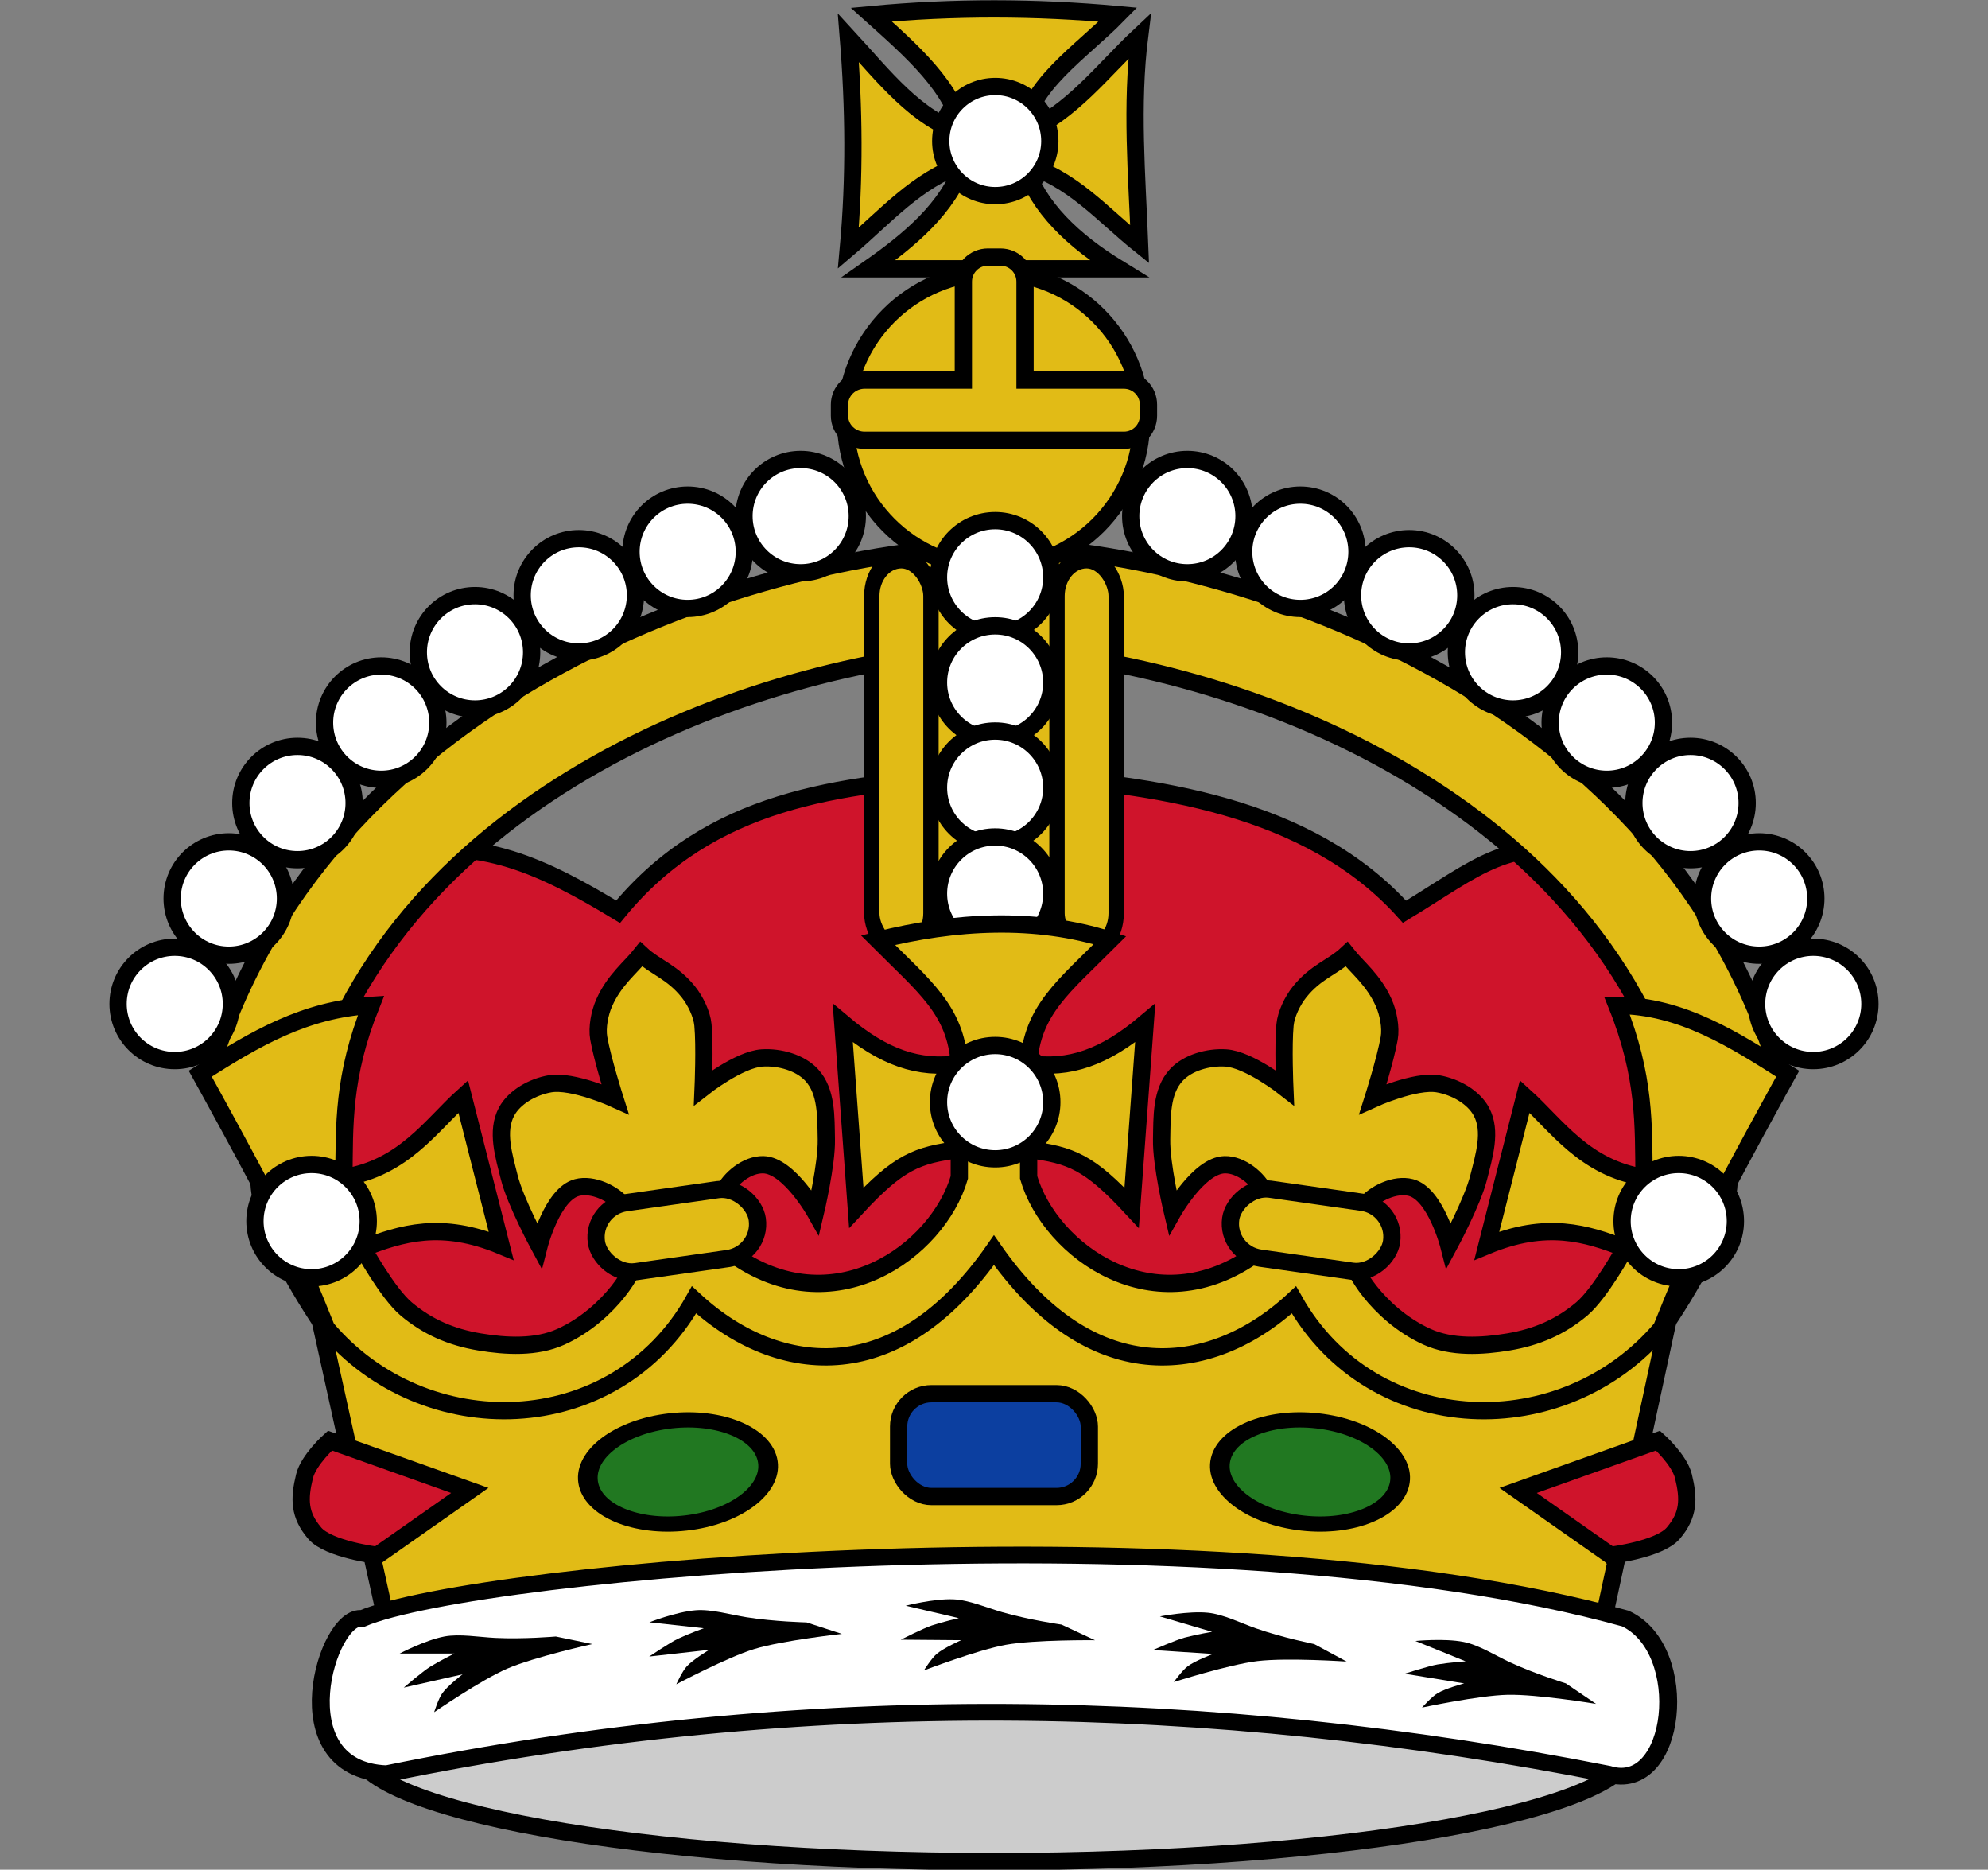
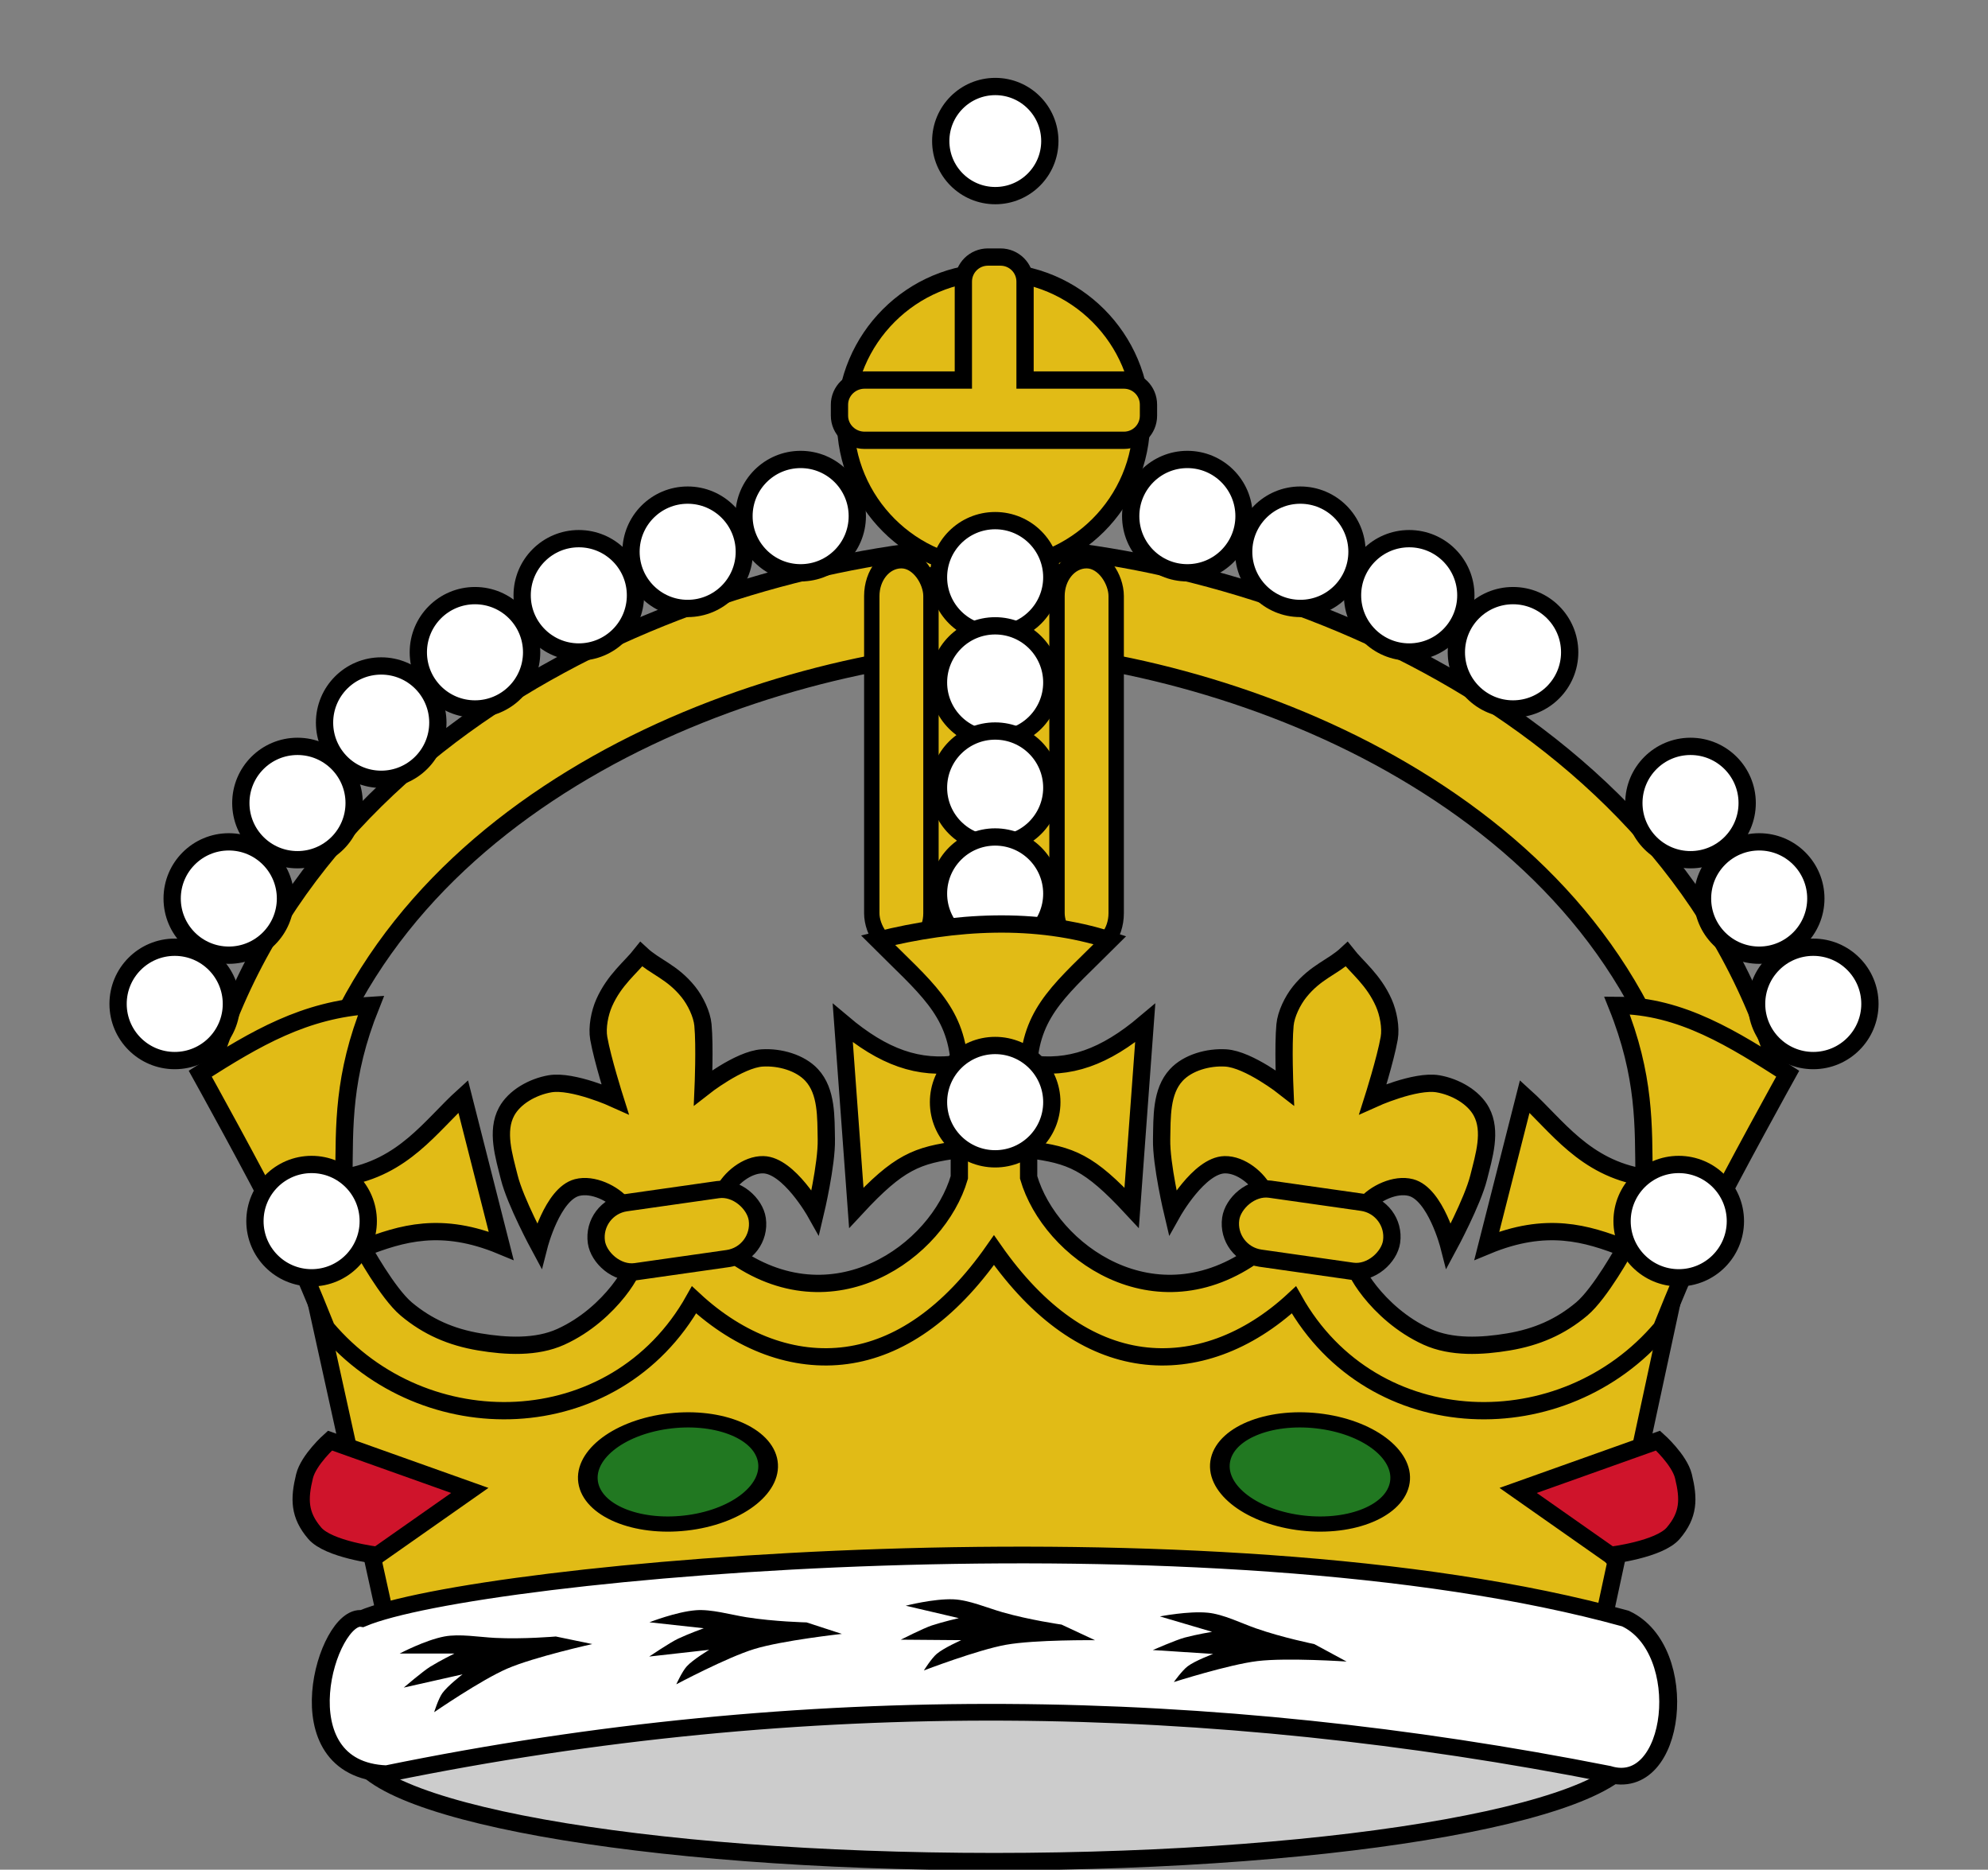
<svg xmlns="http://www.w3.org/2000/svg" xmlns:ns1="http://sodipodi.sourceforge.net/DTD/sodipodi-0.dtd" xmlns:ns2="http://www.inkscape.org/namespaces/inkscape" version="1.0" width="115.026" height="108.152" id="svg2" ns1:version="0.32" ns2:version="0.48.0 r9654" ns1:docname="Canadian_Coat_of_Arms_Shield copy 2.svg" ns2:output_extension="org.inkscape.output.svg.inkscape">
  <rect width="100%" height="100%" fill="#808080" stroke="none" />
  <ns1:namedview ns2:window-height="701" ns2:window-width="1280" ns2:pageshadow="2" ns2:pageopacity="0.0" guidetolerance="10.0" gridtolerance="10.0" objecttolerance="10.0" borderopacity="1.0" bordercolor="#666666" pagecolor="#ffffff" id="base" showgrid="false" ns2:zoom="4.4659239" ns2:cx="57.512814" ns2:cy="54.076157" ns2:window-x="0" ns2:window-y="0" ns2:current-layer="svg2" ns2:window-maximized="0" showguides="true" ns2:guide-bbox="true" fit-margin-top="0" fit-margin-left="0" fit-margin-right="0" fit-margin-bottom="0" />
  <defs id="defs5" />
  <g style="fill:#ffffff;stroke:#000000;stroke-width:2.77;stroke-miterlimit:4;stroke-dasharray:none" id="g6517" transform="matrix(0.374,0,0,0.349,-110.471,64.935)" />
  <g id="g4175">
-     <path style="fill:#cf142b;fill-opacity:1;stroke:#000000;stroke-width:1;stroke-linecap:butt;stroke-linejoin:miter;stroke-miterlimit:4;stroke-opacity:1;stroke-dasharray:none;display:inline" d="m 58.335,81.878 24.218,2.347 9.853,-2.347 c 0,0 7.056,-8.232 7.612,-13.158 0.256,-2.269 -2.009,-4.299 -2.081,-6.579 -0.038,-1.18 0.864,-2.276 0.859,-3.454 -0.011,-2.039 -0.249,-4.277 -1.543,-5.946 -1.029,-1.328 -3.252,-2.939 -4.992,-3.322 -4.975,-1.097 -6.736,0.744 -10.997,3.322 -5.529,-6.159 -14.466,-7.358 -22.579,-7.905 -0.779,-0.053 -1.564,-0.055 -2.343,0 -7.819,0.554 -15.223,1.373 -20.579,7.905 -4.26,-2.579 -8.022,-4.419 -12.997,-3.322 -1.74,0.383 -3.963,1.995 -4.992,3.322 -1.293,1.669 -1.547,3.907 -1.557,5.946 -0.005,1.178 0.908,2.273 0.873,3.454 -0.068,2.28 -2.337,4.31 -2.081,6.579 0.556,4.926 7.612,13.158 7.612,13.158 l 9.853,2.347 24.218,-2.347 z" id="path8159-0-3" ns2:connector-curvature="0" ns1:nodetypes="cccssssscsscssssscccc" />
    <g transform="translate(-0.043,0)" id="g4126">
      <g id="g4040-4" transform="matrix(-1,0,0,1,115.112,0)">
        <path ns2:connector-curvature="0" d="m 57.885,31.495 c -7.878,0.264 -17.563,2.536 -26.25,7.438 -8.687,4.901 -16.423,12.55 -19.531,23.375 l 5.781,1.656 c 2.59,-9.02 8.986,-15.436 16.688,-19.781 7.702,-4.345 16.679,-6.458 23.531,-6.688 l -0.219,-6 z" style="font-size:medium;font-style:normal;font-variant:normal;font-weight:normal;font-stretch:normal;text-indent:0;text-align:start;text-decoration:none;line-height:normal;letter-spacing:normal;word-spacing:normal;text-transform:none;direction:ltr;block-progression:tb;writing-mode:lr-tb;text-anchor:start;baseline-shift:baseline;color:#000000;fill:#e1bb16;fill-opacity:1;stroke:#000000;stroke-width:1;stroke-miterlimit:4;stroke-opacity:1;stroke-dasharray:none;marker:none;visibility:visible;display:inline;overflow:visible;enable-background:accumulate;font-family:Sans;-inkscape-font-specification:Sans" id="path4042-3" />
        <g id="g4030-3">
          <path transform="matrix(-0.876,0,0,0.876,197.728,-45.149)" d="m 176.527,85.622 c 0,2.067 -1.675,3.742 -3.742,3.742 -2.067,0 -3.742,-1.675 -3.742,-3.742 0,-2.067 1.675,-3.742 3.742,-3.742 2.067,0 3.742,1.675 3.742,3.742 z" ns1:ry="3.7418478" ns1:rx="3.7418478" ns1:cy="85.622284" ns1:cx="172.78532" id="path5055-0-2-2-9-3-7-4-9-7-6-5-6-9" style="fill:#ffffff;fill-opacity:1;stroke:#000000;stroke-width:1.141;stroke-miterlimit:4;stroke-opacity:1;stroke-dasharray:none;display:inline" ns1:type="arc" />
          <path transform="matrix(-0.876,0,0,0.876,191.191,-43.087)" d="m 176.527,85.622 c 0,2.067 -1.675,3.742 -3.742,3.742 -2.067,0 -3.742,-1.675 -3.742,-3.742 0,-2.067 1.675,-3.742 3.742,-3.742 2.067,0 3.742,1.675 3.742,3.742 z" ns1:ry="3.7418478" ns1:rx="3.7418478" ns1:cy="85.622284" ns1:cx="172.78532" id="path5055-0-2-2-9-3-7-4-9-7-6-5-6-1-0" style="fill:#ffffff;fill-opacity:1;stroke:#000000;stroke-width:1.141;stroke-miterlimit:4;stroke-opacity:1;stroke-dasharray:none;display:inline" ns1:type="arc" />
          <path transform="matrix(-0.876,0,0,0.876,184.893,-40.568)" d="m 176.527,85.622 c 0,2.067 -1.675,3.742 -3.742,3.742 -2.067,0 -3.742,-1.675 -3.742,-3.742 0,-2.067 1.675,-3.742 3.742,-3.742 2.067,0 3.742,1.675 3.742,3.742 z" ns1:ry="3.7418478" ns1:rx="3.7418478" ns1:cy="85.622284" ns1:cx="172.78532" id="path5055-0-2-2-9-3-7-4-9-7-6-5-6-7-5" style="fill:#ffffff;fill-opacity:1;stroke:#000000;stroke-width:1.141;stroke-miterlimit:4;stroke-opacity:1;stroke-dasharray:none;display:inline" ns1:type="arc" />
          <path transform="matrix(-0.876,0,0,0.876,178.885,-37.273)" d="m 176.527,85.622 c 0,2.067 -1.675,3.742 -3.742,3.742 -2.067,0 -3.742,-1.675 -3.742,-3.742 0,-2.067 1.675,-3.742 3.742,-3.742 2.067,0 3.742,1.675 3.742,3.742 z" ns1:ry="3.7418478" ns1:rx="3.7418478" ns1:cy="85.622284" ns1:cx="172.78532" id="path5055-0-2-2-9-3-7-4-9-7-6-5-6-6-5" style="fill:#ffffff;fill-opacity:1;stroke:#000000;stroke-width:1.141;stroke-miterlimit:4;stroke-opacity:1;stroke-dasharray:none;display:inline" ns1:type="arc" />
-           <path transform="matrix(-0.876,0,0,0.876,173.459,-33.204)" d="m 176.527,85.622 c 0,2.067 -1.675,3.742 -3.742,3.742 -2.067,0 -3.742,-1.675 -3.742,-3.742 0,-2.067 1.675,-3.742 3.742,-3.742 2.067,0 3.742,1.675 3.742,3.742 z" ns1:ry="3.7418478" ns1:rx="3.7418478" ns1:cy="85.622284" ns1:cx="172.78532" id="path5055-0-2-2-9-3-7-4-9-7-6-5-6-5-44" style="fill:#ffffff;fill-opacity:1;stroke:#000000;stroke-width:1.141;stroke-miterlimit:4;stroke-opacity:1;stroke-dasharray:none;display:inline" ns1:type="arc" />
          <path transform="matrix(-0.876,0,0,0.876,168.615,-28.553)" d="m 176.527,85.622 c 0,2.067 -1.675,3.742 -3.742,3.742 -2.067,0 -3.742,-1.675 -3.742,-3.742 0,-2.067 1.675,-3.742 3.742,-3.742 2.067,0 3.742,1.675 3.742,3.742 z" ns1:ry="3.7418478" ns1:rx="3.7418478" ns1:cy="85.622284" ns1:cx="172.78532" id="path5055-0-2-2-9-3-7-4-9-7-6-5-6-5-0-3" style="fill:#ffffff;fill-opacity:1;stroke:#000000;stroke-width:1.141;stroke-miterlimit:4;stroke-opacity:1;stroke-dasharray:none;display:inline" ns1:type="arc" />
          <path transform="matrix(-0.876,0,0,0.876,164.642,-23.03)" d="m 176.527,85.622 c 0,2.067 -1.675,3.742 -3.742,3.742 -2.067,0 -3.742,-1.675 -3.742,-3.742 0,-2.067 1.675,-3.742 3.742,-3.742 2.067,0 3.742,1.675 3.742,3.742 z" ns1:ry="3.7418478" ns1:rx="3.7418478" ns1:cy="85.622284" ns1:cx="172.78532" id="path5055-0-2-2-9-3-7-4-9-7-6-5-6-5-4-8" style="fill:#ffffff;fill-opacity:1;stroke:#000000;stroke-width:1.141;stroke-miterlimit:4;stroke-opacity:1;stroke-dasharray:none;display:inline" ns1:type="arc" />
          <path transform="matrix(-0.876,0,0,0.876,161.513,-16.934)" d="m 176.527,85.622 c 0,2.067 -1.675,3.742 -3.742,3.742 -2.067,0 -3.742,-1.675 -3.742,-3.742 0,-2.067 1.675,-3.742 3.742,-3.742 2.067,0 3.742,1.675 3.742,3.742 z" ns1:ry="3.7418478" ns1:rx="3.7418478" ns1:cy="85.622284" ns1:cx="172.78532" id="path5055-0-2-2-9-3-7-4-9-7-6-5-6-5-5-2" style="fill:#ffffff;fill-opacity:1;stroke:#000000;stroke-width:1.141;stroke-miterlimit:4;stroke-opacity:1;stroke-dasharray:none;display:inline" ns1:type="arc" />
        </g>
      </g>
      <g id="g4040">
        <path ns2:connector-curvature="0" d="m 57.885,31.495 c -7.878,0.264 -17.563,2.536 -26.25,7.438 -8.687,4.901 -16.423,12.55 -19.531,23.375 l 5.781,1.656 c 2.59,-9.02 8.986,-15.436 16.688,-19.781 7.702,-4.345 16.679,-6.458 23.531,-6.688 l -0.219,-6 z" style="font-size:medium;font-style:normal;font-variant:normal;font-weight:normal;font-stretch:normal;text-indent:0;text-align:start;text-decoration:none;line-height:normal;letter-spacing:normal;word-spacing:normal;text-transform:none;direction:ltr;block-progression:tb;writing-mode:lr-tb;text-anchor:start;baseline-shift:baseline;color:#000000;fill:#e1bb16;fill-opacity:1;stroke:#000000;stroke-width:1;stroke-miterlimit:4;stroke-opacity:1;stroke-dasharray:none;marker:none;visibility:visible;display:inline;overflow:visible;enable-background:accumulate;font-family:Sans;-inkscape-font-specification:Sans" id="path4042" />
        <g id="g4030">
          <path transform="matrix(-0.876,0,0,0.876,197.728,-45.149)" d="m 176.527,85.622 c 0,2.067 -1.675,3.742 -3.742,3.742 -2.067,0 -3.742,-1.675 -3.742,-3.742 0,-2.067 1.675,-3.742 3.742,-3.742 2.067,0 3.742,1.675 3.742,3.742 z" ns1:ry="3.7418478" ns1:rx="3.7418478" ns1:cy="85.622284" ns1:cx="172.78532" id="path5055-0-2-2-9-3-7-4-9-7-6-5-6" style="fill:#ffffff;fill-opacity:1;stroke:#000000;stroke-width:1.141;stroke-miterlimit:4;stroke-opacity:1;stroke-dasharray:none;display:inline" ns1:type="arc" />
          <path transform="matrix(-0.876,0,0,0.876,191.191,-43.087)" d="m 176.527,85.622 c 0,2.067 -1.675,3.742 -3.742,3.742 -2.067,0 -3.742,-1.675 -3.742,-3.742 0,-2.067 1.675,-3.742 3.742,-3.742 2.067,0 3.742,1.675 3.742,3.742 z" ns1:ry="3.7418478" ns1:rx="3.7418478" ns1:cy="85.622284" ns1:cx="172.78532" id="path5055-0-2-2-9-3-7-4-9-7-6-5-6-1" style="fill:#ffffff;fill-opacity:1;stroke:#000000;stroke-width:1.141;stroke-miterlimit:4;stroke-opacity:1;stroke-dasharray:none;display:inline" ns1:type="arc" />
          <path transform="matrix(-0.876,0,0,0.876,184.893,-40.568)" d="m 176.527,85.622 c 0,2.067 -1.675,3.742 -3.742,3.742 -2.067,0 -3.742,-1.675 -3.742,-3.742 0,-2.067 1.675,-3.742 3.742,-3.742 2.067,0 3.742,1.675 3.742,3.742 z" ns1:ry="3.7418478" ns1:rx="3.7418478" ns1:cy="85.622284" ns1:cx="172.78532" id="path5055-0-2-2-9-3-7-4-9-7-6-5-6-7" style="fill:#ffffff;fill-opacity:1;stroke:#000000;stroke-width:1.141;stroke-miterlimit:4;stroke-opacity:1;stroke-dasharray:none;display:inline" ns1:type="arc" />
          <path transform="matrix(-0.876,0,0,0.876,178.885,-37.273)" d="m 176.527,85.622 c 0,2.067 -1.675,3.742 -3.742,3.742 -2.067,0 -3.742,-1.675 -3.742,-3.742 0,-2.067 1.675,-3.742 3.742,-3.742 2.067,0 3.742,1.675 3.742,3.742 z" ns1:ry="3.7418478" ns1:rx="3.7418478" ns1:cy="85.622284" ns1:cx="172.78532" id="path5055-0-2-2-9-3-7-4-9-7-6-5-6-6" style="fill:#ffffff;fill-opacity:1;stroke:#000000;stroke-width:1.141;stroke-miterlimit:4;stroke-opacity:1;stroke-dasharray:none;display:inline" ns1:type="arc" />
          <path transform="matrix(-0.876,0,0,0.876,173.459,-33.204)" d="m 176.527,85.622 c 0,2.067 -1.675,3.742 -3.742,3.742 -2.067,0 -3.742,-1.675 -3.742,-3.742 0,-2.067 1.675,-3.742 3.742,-3.742 2.067,0 3.742,1.675 3.742,3.742 z" ns1:ry="3.7418478" ns1:rx="3.7418478" ns1:cy="85.622284" ns1:cx="172.78532" id="path5055-0-2-2-9-3-7-4-9-7-6-5-6-5" style="fill:#ffffff;fill-opacity:1;stroke:#000000;stroke-width:1.141;stroke-miterlimit:4;stroke-opacity:1;stroke-dasharray:none;display:inline" ns1:type="arc" />
          <path transform="matrix(-0.876,0,0,0.876,168.615,-28.553)" d="m 176.527,85.622 c 0,2.067 -1.675,3.742 -3.742,3.742 -2.067,0 -3.742,-1.675 -3.742,-3.742 0,-2.067 1.675,-3.742 3.742,-3.742 2.067,0 3.742,1.675 3.742,3.742 z" ns1:ry="3.7418478" ns1:rx="3.7418478" ns1:cy="85.622284" ns1:cx="172.78532" id="path5055-0-2-2-9-3-7-4-9-7-6-5-6-5-0" style="fill:#ffffff;fill-opacity:1;stroke:#000000;stroke-width:1.141;stroke-miterlimit:4;stroke-opacity:1;stroke-dasharray:none;display:inline" ns1:type="arc" />
          <path transform="matrix(-0.876,0,0,0.876,164.642,-23.03)" d="m 176.527,85.622 c 0,2.067 -1.675,3.742 -3.742,3.742 -2.067,0 -3.742,-1.675 -3.742,-3.742 0,-2.067 1.675,-3.742 3.742,-3.742 2.067,0 3.742,1.675 3.742,3.742 z" ns1:ry="3.7418478" ns1:rx="3.7418478" ns1:cy="85.622284" ns1:cx="172.78532" id="path5055-0-2-2-9-3-7-4-9-7-6-5-6-5-4" style="fill:#ffffff;fill-opacity:1;stroke:#000000;stroke-width:1.141;stroke-miterlimit:4;stroke-opacity:1;stroke-dasharray:none;display:inline" ns1:type="arc" />
          <path transform="matrix(-0.876,0,0,0.876,161.513,-16.934)" d="m 176.527,85.622 c 0,2.067 -1.675,3.742 -3.742,3.742 -2.067,0 -3.742,-1.675 -3.742,-3.742 0,-2.067 1.675,-3.742 3.742,-3.742 2.067,0 3.742,1.675 3.742,3.742 z" ns1:ry="3.7418478" ns1:rx="3.7418478" ns1:cy="85.622284" ns1:cx="172.78532" id="path5055-0-2-2-9-3-7-4-9-7-6-5-6-5-5" style="fill:#ffffff;fill-opacity:1;stroke:#000000;stroke-width:1.141;stroke-miterlimit:4;stroke-opacity:1;stroke-dasharray:none;display:inline" ns1:type="arc" />
        </g>
      </g>
    </g>
    <g transform="matrix(1.21,0,0,1.21,-0.11,-0.076)" id="g4527" style="stroke-width:0.826;stroke-miterlimit:4;stroke-dasharray:none">
      <g style="stroke-width:0.826;stroke-miterlimit:4;stroke-dasharray:none" id="g9512" transform="translate(-153.481,-2.687)">
-         <path style="fill:#e1bb16;fill-opacity:1;stroke:#000000;stroke-width:0.826;stroke-miterlimit:4;stroke-opacity:1;stroke-dasharray:none" d="m 199.623,9.115 c -0.467,-2.207 -2.452,-3.928 -4.387,-5.665 3.932,-0.371 7.863,-0.36 11.795,0 -1.776,1.811 -4.312,3.41 -4.491,5.665 2.29,-0.992 3.765,-3.002 5.527,-4.653 -0.417,3.323 -0.13,6.647 0,9.97 -1.751,-1.405 -3.244,-3.187 -5.527,-3.817 0.679,2.062 2.35,3.646 4.534,4.985 l -11.969,0 c 1.981,-1.385 3.778,-2.893 4.518,-4.985 -2.175,0.701 -3.738,2.516 -5.484,3.998 0.308,-3.353 0.272,-6.707 0,-10.06 1.681,1.826 3.249,3.889 5.484,4.563 z" id="rect8501-3" ns1:nodetypes="ccccccccccccc" ns2:connector-curvature="0" />
        <path ns1:type="arc" style="fill:#ffffff;fill-opacity:1;stroke:#000000;stroke-width:1.185;stroke-miterlimit:4;stroke-opacity:1;stroke-dasharray:none;display:inline" id="path5055-0-7-8" ns1:cx="172.78532" ns1:cy="85.622284" ns1:rx="3.7418478" ns1:ry="3.7418478" d="m 176.527,85.622 c 0,2.067 -1.675,3.742 -3.742,3.742 -2.067,0 -3.742,-1.675 -3.742,-3.742 0,-2.067 1.675,-3.742 3.742,-3.742 2.067,0 3.742,1.675 3.742,3.742 z" transform="matrix(-0.697,0,0,0.697,321.596,-50.185)" />
        <path ns1:type="arc" style="fill:#e1bb16;fill-opacity:1;stroke:#000000;stroke-width:1.207;stroke-miterlimit:4;stroke-opacity:1;stroke-dasharray:none" id="path8091-6" ns1:cx="171.99484" ns1:cy="47.734879" ns1:rx="10.54225" ns1:ry="10.151795" d="m 182.537,47.735 c 0,5.607 -4.72,10.152 -10.542,10.152 -5.822,0 -10.542,-4.545 -10.542,-10.152 0,-5.607 4.72,-10.152 10.542,-10.152 5.822,0 10.542,4.545 10.542,10.152 z" transform="matrix(0.672,0,0,0.698,85.5,-10.472)" />
        <path ns2:connector-curvature="0" style="fill:#e1bb16;fill-opacity:1;stroke:#000000;stroke-width:0.826;stroke-miterlimit:4;stroke-opacity:1;stroke-dasharray:none;display:inline" d="m 200.815,15.038 c -0.653,0 -1.177,0.524 -1.177,1.177 l 0,4.704 -4.725,0 c -0.653,0 -1.199,0.524 -1.199,1.177 l 0,0.526 c 0,0.653 0.545,1.177 1.199,1.177 l 12.4,0 c 0.653,0 1.177,-0.524 1.177,-1.177 l 0,-0.526 c 0,-0.653 -0.524,-1.177 -1.177,-1.177 l -4.725,0 0,-4.704 c 0,-0.653 -0.524,-1.177 -1.177,-1.177 l -0.597,0 z" id="rect8099-8-7" ns1:nodetypes="ccccccccccccccc" />
      </g>
      <g id="g5093" transform="translate(3.505,2.094)" style="stroke-width:0.826;stroke-miterlimit:4;stroke-dasharray:none">
        <rect style="fill:#e1bb16;fill-opacity:1;stroke:#000000;stroke-width:0.826;stroke-miterlimit:4;stroke-opacity:1;stroke-dasharray:none" id="rect5769-1" width="10.294" height="17.473" x="38.97" y="25.492" ry="2.294" />
        <g transform="matrix(1,0,0,1.264,-157.098,-10.014)" style="stroke-width:0.735;stroke-miterlimit:4;stroke-dasharray:none" id="g9518">
          <rect ry="1.415" y="27.445" x="195.371" height="14.824" width="2.83" id="rect5556-1" style="fill:#e1bb16;fill-opacity:1;stroke:#000000;stroke-width:0.735;stroke-miterlimit:4;stroke-opacity:1;stroke-dasharray:none" />
          <rect ry="1.415" y="27.445" x="204.228" height="14.824" width="2.83" id="rect5556-1-7" style="fill:#e1bb16;fill-opacity:1;stroke:#000000;stroke-width:0.735;stroke-miterlimit:4;stroke-opacity:1;stroke-dasharray:none;display:inline" />
        </g>
        <path ns1:type="arc" style="fill:#ffffff;fill-opacity:1;stroke:#000000;stroke-width:1.141;stroke-miterlimit:4;stroke-opacity:1;stroke-dasharray:none;display:inline" id="path5055-0-2-2-9-3-7-4-9-7-6-0" ns1:cx="172.78532" ns1:cy="85.622284" ns1:rx="3.7418478" ns1:ry="3.7418478" d="m 176.527,85.622 c 0,2.067 -1.675,3.742 -3.742,3.742 -2.067,0 -3.742,-1.675 -3.742,-3.742 0,-2.067 1.675,-3.742 3.742,-3.742 2.067,0 3.742,1.675 3.742,3.742 z" transform="matrix(-0.724,0,0,0.724,169.269,-36.423)" />
        <path ns1:type="arc" style="fill:#ffffff;fill-opacity:1;stroke:#000000;stroke-width:1.141;stroke-miterlimit:4;stroke-opacity:1;stroke-dasharray:none;display:inline" id="path5055-0-2-2-9-3-7-4-9-7-6-0-9" ns1:cx="172.78532" ns1:cy="85.622284" ns1:rx="3.7418478" ns1:ry="3.7418478" d="m 176.527,85.622 c 0,2.067 -1.675,3.742 -3.742,3.742 -2.067,0 -3.742,-1.675 -3.742,-3.742 0,-2.067 1.675,-3.742 3.742,-3.742 2.067,0 3.742,1.675 3.742,3.742 z" transform="matrix(-0.724,0,0,0.724,169.269,-31.394)" />
        <path ns1:type="arc" style="fill:#ffffff;fill-opacity:1;stroke:#000000;stroke-width:1.141;stroke-miterlimit:4;stroke-opacity:1;stroke-dasharray:none;display:inline" id="path5055-0-2-2-9-3-7-4-9-7-6-0-97" ns1:cx="172.78532" ns1:cy="85.622284" ns1:rx="3.7418478" ns1:ry="3.7418478" d="m 176.527,85.622 c 0,2.067 -1.675,3.742 -3.742,3.742 -2.067,0 -3.742,-1.675 -3.742,-3.742 0,-2.067 1.675,-3.742 3.742,-3.742 2.067,0 3.742,1.675 3.742,3.742 z" transform="matrix(-0.724,0,0,0.724,169.269,-26.365)" />
        <path ns1:type="arc" style="fill:#ffffff;fill-opacity:1;stroke:#000000;stroke-width:1.141;stroke-miterlimit:4;stroke-opacity:1;stroke-dasharray:none;display:inline" id="path5055-0-2-2-9-3-7-4-9-7-6-0-5" ns1:cx="172.78532" ns1:cy="85.622284" ns1:rx="3.7418478" ns1:ry="3.7418478" d="m 176.527,85.622 c 0,2.067 -1.675,3.742 -3.742,3.742 -2.067,0 -3.742,-1.675 -3.742,-3.742 0,-2.067 1.675,-3.742 3.742,-3.742 2.067,0 3.742,1.675 3.742,3.742 z" transform="matrix(-0.724,0,0,0.724,169.269,-21.3)" />
      </g>
    </g>
    <g transform="translate(-3.4318848e-6,0)" id="g4233">
      <g id="g4480" style="stroke-width:0.826;stroke-miterlimit:4;stroke-dasharray:none" transform="matrix(1.21,0,0,1.21,-0.11,0.596)">
        <path ns1:nodetypes="cccccccc" ns2:connector-curvature="0" id="rect3114" d="m 14.977,60.713 c 7.565,6.038 13.282,6.536 16.322,-1 5.441,3.444 10.882,4.133 16.322,-1 5.441,5.486 10.882,5.008 16.322,1 1.959,7.993 7.572,7.948 16.322,1 l -3.832,17.792 -57.496,0.17 z" style="fill:#e1bb16;fill-opacity:1;stroke:#000000;stroke-width:0.826;stroke-miterlimit:4;stroke-opacity:1;stroke-dasharray:none" />
        <g id="g4473" style="stroke-width:0.826;stroke-miterlimit:4;stroke-dasharray:none">
-           <rect ry="1.569" y="66.134" x="43.062" height="4.917" width="9.119" id="rect4615-0-5" style="fill:#0c3fa0;fill-opacity:1;stroke:#000000;stroke-width:0.826;stroke-miterlimit:4;stroke-opacity:1;stroke-dasharray:none;display:inline" />
          <path transform="matrix(0.74,-0.105,0.136,0.571,-93.923,26.314)" d="m 157.483,104.188 c 0,2.336 -2.586,4.23 -5.775,4.23 -3.19,0 -5.775,-1.894 -5.775,-4.23 0,-2.336 2.586,-4.23 5.775,-4.23 3.19,0 5.775,1.894 5.775,4.23 z" ns1:ry="4.2299151" ns1:rx="5.7754607" ns1:cy="104.18797" ns1:cx="151.70752" id="path4613-2-8" style="fill:#217821;fill-opacity:1;stroke:#000000;stroke-width:1.25;stroke-miterlimit:4;stroke-opacity:1;stroke-dasharray:none;display:inline" ns1:type="arc" />
          <path ns1:nodetypes="cccssc" id="path4611-3-79" d="m 18.135,73.861 4.421,-3.102 -6.687,-2.382 c 0,0 -1.023,0.913 -1.216,1.702 -0.267,1.092 -0.261,1.847 0.486,2.723 0.667,0.781 2.995,1.06 2.995,1.06 z" style="fill:#cf142b;fill-opacity:1;stroke:#000000;stroke-width:0.826;stroke-linecap:butt;stroke-linejoin:miter;stroke-miterlimit:4;stroke-opacity:1;stroke-dasharray:none;display:inline" ns2:connector-curvature="0" />
          <path transform="matrix(-0.74,-0.105,-0.136,0.571,189.167,26.314)" d="m 157.483,104.188 c 0,2.336 -2.586,4.23 -5.775,4.23 -3.19,0 -5.775,-1.894 -5.775,-4.23 0,-2.336 2.586,-4.23 5.775,-4.23 3.19,0 5.775,1.894 5.775,4.23 z" ns1:ry="4.2299151" ns1:rx="5.7754607" ns1:cy="104.18797" ns1:cx="151.70752" id="path4613-2-9-0" style="fill:#217821;fill-opacity:1;stroke:#000000;stroke-width:1.25;stroke-miterlimit:4;stroke-opacity:1;stroke-dasharray:none;display:inline" ns1:type="arc" />
          <path ns1:nodetypes="cccssc" id="path4611-3-7-3" d="m 77.108,73.861 -4.421,-3.102 6.687,-2.382 c 0,0 1.023,0.913 1.216,1.702 0.267,1.092 0.261,1.847 -0.486,2.723 -0.667,0.781 -2.995,1.06 -2.995,1.06 z" style="fill:#cf142b;fill-opacity:1;stroke:#000000;stroke-width:0.826;stroke-linecap:butt;stroke-linejoin:miter;stroke-miterlimit:4;stroke-opacity:1;stroke-dasharray:none;display:inline" ns2:connector-curvature="0" />
        </g>
      </g>
      <g id="g4160">
        <path ns1:nodetypes="scscsccccccssscsscscscccccccscccssccccccccccccccsscccscccccccscscsscsssccccccscscscs" ns2:connector-curvature="0" d="m 48.982,78.405 c -3.035,0.415 -6.158,-0.741 -8.825,-3.214 -2.285,4.075 -6.215,6.175 -10.283,6.392 -4.008,0.213 -8.151,-1.402 -10.987,-4.757 -0.864,-2.168 -1.739,-4.214 -2.535,-5.813 -1.55,-3.114 -4.766,-8.905 -4.766,-8.905 3.232,-2.058 6.04,-3.712 9.882,-3.952 -1.65,4.107 -1.536,6.978 -1.569,9.953 3.458,-0.556 5.047,-3.006 6.902,-4.684 l 2.196,8.636 c -3.462,-1.436 -5.77,-0.717 -8,0.146 0,0 1.429,2.607 2.51,3.513 1.236,1.036 2.6,1.629 4.235,1.903 1.547,0.259 3.292,0.348 4.706,-0.293 2.979,-1.35 4.497,-4.294 4.078,-4.098 0,0 0.299,-2.583 -0.471,-3.513 -0.576,-0.696 -1.759,-1.262 -2.667,-1.025 -1.431,0.374 -2.196,3.367 -2.196,3.367 0,0 -1.376,-2.548 -1.725,-3.952 -0.308,-1.237 -0.767,-2.671 -0.157,-3.806 0.455,-0.847 1.512,-1.437 2.51,-1.61 1.322,-0.229 3.765,0.878 3.765,0.878 0,0 -0.729,-2.295 -0.941,-3.513 -0.109,-0.626 0.054,-1.463 0.314,-2.049 0.594,-1.339 1.541,-2.046 2.144,-2.812 0.806,0.75 1.798,1.019 2.727,2.18 0.407,0.508 0.785,1.283 0.844,1.914 0.116,1.23 0.013,3.621 0.013,3.621 0,0 2.076,-1.633 3.418,-1.715 1.013,-0.062 2.193,0.269 2.857,0.985 0.89,0.96 0.823,2.456 0.851,3.725 0.031,1.441 -0.631,4.227 -0.631,4.227 0,0 -1.53,-2.726 -3.016,-2.76 -0.942,-0.022 -1.94,0.798 -2.315,1.605 -0.501,1.078 0.469,3.513 0.469,3.513 5.869,4.276 11.943,-0.11 13.188,-4.384 l 0,-1.61 c -2.458,0.316 -3.503,0.719 -5.961,3.367 L 48.763,59.18 c 2.353,1.985 4.392,2.699 6.745,2.342 -0.221,-3.105 -1.99,-4.42 -4.706,-7.137 4.427,-1.107 9.139,-1.382 13.421,0 -2.716,2.716 -4.485,4.032 -4.706,7.137 2.353,0.357 4.392,-0.357 6.745,-2.342 L 65.478,69.865 c -2.458,-2.648 -3.503,-3.051 -5.961,-3.367 l 0,1.61 c 1.246,4.274 7.319,8.659 13.188,4.384 0,0 0.97,-2.435 0.469,-3.513 -0.375,-0.807 -1.373,-1.626 -2.315,-1.605 -1.486,0.034 -3.016,2.76 -3.016,2.76 0,0 -0.662,-2.785 -0.631,-4.227 0.027,-1.269 -0.04,-2.765 0.851,-3.725 0.664,-0.716 1.844,-1.047 2.857,-0.985 1.341,0.081 3.418,1.715 3.418,1.715 0,0 -0.102,-2.391 0.013,-3.621 0.059,-0.632 0.437,-1.406 0.844,-1.914 0.929,-1.161 1.921,-1.43 2.727,-2.18 0.603,0.766 1.549,1.473 2.144,2.812 0.26,0.586 0.423,1.423 0.314,2.049 -0.212,1.218 -0.941,3.513 -0.941,3.513 0,0 2.443,-1.107 3.765,-0.878 0.998,0.173 2.055,0.763 2.51,1.61 0.61,1.135 0.151,2.569 -0.157,3.806 -0.35,1.404 -1.725,3.952 -1.725,3.952 0,0 -0.765,-2.993 -2.196,-3.367 -0.908,-0.237 -2.091,0.328 -2.667,1.025 -0.769,0.93 -0.471,3.513 -0.471,3.513 -0.419,-0.195 1.1,2.749 4.078,4.098 1.414,0.641 3.158,0.552 4.706,0.293 1.636,-0.274 2.999,-0.866 4.235,-1.903 1.081,-0.906 2.51,-3.513 2.51,-3.513 -2.23,-0.864 -4.538,-1.582 -8,-0.146 l 2.196,-8.636 c 1.855,1.678 3.444,4.128 6.902,4.684 -0.033,-2.975 0.082,-5.846 -1.569,-9.953 3.728,0.013 6.792,1.98 9.882,3.952 0,0 -3.216,5.791 -4.766,8.905 -0.796,1.599 -1.671,3.645 -2.535,5.813 -2.836,3.355 -6.979,4.97 -10.987,4.757 -4.068,-0.216 -7.998,-2.316 -10.283,-6.392 -2.667,2.474 -5.79,3.629 -8.825,3.214 -3.004,-0.41 -5.923,-2.359 -8.531,-6.091 -2.608,3.732 -5.526,5.68 -8.531,6.091 z" style="fill:#e1bb16;fill-opacity:1;stroke:#000000;stroke-width:1;stroke-linecap:butt;stroke-linejoin:miter;stroke-miterlimit:4;stroke-opacity:1;stroke-dasharray:none;display:inline" id="path9959-7-7-9-7-9-2" />
        <g transform="matrix(1.21,0,0,1.21,1.276,2.458)" id="g3211" style="stroke-width:0.826;stroke-miterlimit:4;stroke-dasharray:none">
          <path transform="matrix(-0.724,0,0,0.724,171.629,-11.332)" d="m 176.527,85.622 c 0,2.067 -1.675,3.742 -3.742,3.742 -2.067,0 -3.742,-1.675 -3.742,-3.742 0,-2.067 1.675,-3.742 3.742,-3.742 2.067,0 3.742,1.675 3.742,3.742 z" ns1:ry="3.7418478" ns1:rx="3.7418478" ns1:cy="85.622284" ns1:cx="172.78532" id="path5055-0-2-2-9-3-7-6" style="fill:#ffffff;fill-opacity:1;stroke:#000000;stroke-width:1.141;stroke-miterlimit:4;stroke-opacity:1;stroke-dasharray:none;display:inline" ns1:type="arc" />
          <g id="g3207" style="stroke-width:0.826;stroke-miterlimit:4;stroke-dasharray:none">
            <path ns1:type="arc" style="fill:#ffffff;fill-opacity:1;stroke:#000000;stroke-width:1.141;stroke-miterlimit:4;stroke-opacity:1;stroke-dasharray:none;display:inline" id="path5055-0-2-2-9-3-7-6-9" ns1:cx="172.78532" ns1:cy="85.622284" ns1:rx="3.7418478" ns1:ry="3.7418478" d="m 176.527,85.622 c 0,2.067 -1.675,3.742 -3.742,3.742 -2.067,0 -3.742,-1.675 -3.742,-3.742 0,-2.067 1.675,-3.742 3.742,-3.742 2.067,0 3.742,1.675 3.742,3.742 z" transform="matrix(-0.724,0,0,0.724,138.942,-5.644)" />
            <path ns1:type="arc" style="fill:#ffffff;fill-opacity:1;stroke:#000000;stroke-width:1.141;stroke-miterlimit:4;stroke-opacity:1;stroke-dasharray:none;display:inline" id="path5055-0-2-2-9-3-7-6-5" ns1:cx="172.78532" ns1:cy="85.622284" ns1:rx="3.7418478" ns1:ry="3.7418478" d="m 176.527,85.622 c 0,2.067 -1.675,3.742 -3.742,3.742 -2.067,0 -3.742,-1.675 -3.742,-3.742 0,-2.067 1.675,-3.742 3.742,-3.742 2.067,0 3.742,1.675 3.742,3.742 z" transform="matrix(-0.724,0,0,0.724,204.316,-5.644)" />
          </g>
        </g>
        <g transform="translate(-0.122,0)" id="g4135">
          <rect style="fill:#e1bb16;fill-opacity:1;stroke:#000000;stroke-width:1;stroke-miterlimit:4;stroke-opacity:1;stroke-dasharray:none" id="rect4084-3" width="9.402" height="4.029" x="24.153" y="74.001" ry="2.015" transform="matrix(0.99,-0.141,0.141,0.99,0,0)" />
          <rect transform="matrix(-0.99,-0.141,-0.141,0.99,0,0)" ry="2.015" y="57.723" x="-89.962" height="4.029" width="9.402" id="rect4133" style="fill:#e1bb16;fill-opacity:1;stroke:#000000;stroke-width:1;stroke-miterlimit:4;stroke-opacity:1;stroke-dasharray:none" />
        </g>
      </g>
      <g id="g4204" transform="translate(1.2484542e-5,1.121)">
        <path transform="matrix(1.342,0,0,1.349,-16.337,-42.026)" d="m 82.602,105.21 c 0,2.727 -12.341,4.938 -27.564,4.938 -15.223,0 -27.564,-2.211 -27.564,-4.938 0,-2.727 12.341,-4.938 27.564,-4.938 15.223,0 27.564,2.211 27.564,4.938 z" ns1:ry="4.9381776" ns1:rx="27.564009" ns1:cy="105.21016" ns1:cx="55.038235" id="path3761" style="fill:#cccccc;fill-opacity:1;stroke:#000000;stroke-width:0.743;stroke-miterlimit:4;stroke-opacity:1;stroke-dasharray:none" ns1:type="arc" />
        <g transform="matrix(1.363,0,0,1.272,-216.562,4.726)" id="g9503" style="stroke-width:0.76;stroke-miterlimit:4;stroke-dasharray:none">
          <path ns1:nodetypes="ccccc" id="path6236-3-0" d="m 175.296,76.065 c 17.84,-3.914 35.029,-3.541 51.865,0.018 2.899,0.954 3.556,-5.666 0.724,-7.075 -17.557,-5.208 -48.718,-2.217 -53.627,0 -1.477,-0.264 -3.509,6.874 1.039,7.057 z" style="font-size:medium;font-style:normal;font-variant:normal;font-weight:normal;font-stretch:normal;text-indent:0;text-align:start;text-decoration:none;line-height:normal;letter-spacing:normal;word-spacing:normal;text-transform:none;direction:ltr;block-progression:tb;writing-mode:lr-tb;text-anchor:start;color:#000000;fill:#ffffff;fill-opacity:1;stroke:#000000;stroke-width:0.76;stroke-miterlimit:4;stroke-opacity:1;stroke-dasharray:none;marker:none;visibility:visible;display:inline;overflow:visible;enable-background:accumulate;font-family:Bitstream Vera Sans;-inkscape-font-specification:Bitstream Vera Sans" ns2:connector-curvature="0" />
          <g style="fill:#000000;stroke:none" id="g6320" transform="matrix(0.349,0,0,0.349,44.32,52.74)">
            <path ns2:connector-curvature="0" style="fill:#000000;fill-opacity:1;stroke:none;display:inline" d="m 440.647,53.375 c 0,0 6.54,-2.685 9.988,-3.345 3.549,-0.679 10.824,-0.594 10.824,-0.594 l -4.066,-2.035 c 0,0 -3.895,-0.597 -7.191,-1.611 -1.884,-0.58 -4.082,-1.6 -5.964,-1.683 -2.394,-0.105 -5.801,0.835 -5.801,0.835 l 6.458,1.617 c 0,0 -1.875,0.456 -3.289,0.956 -1.011,0.357 -3.768,1.852 -3.768,1.852 l 7.355,0.063 c 0,0 -2.134,1.007 -2.991,1.793 -0.652,0.599 -1.556,2.152 -1.556,2.152 l 0,-2e-5 z" id="path9729-9-0-8" ns1:nodetypes="csccssccsccscc" />
            <path style="fill:#000000;fill-opacity:1;stroke:none;display:inline" d="m 410.533,55.182 c 0,0 6.142,-3.499 9.478,-4.595 3.433,-1.127 10.659,-1.973 10.659,-1.973 l -4.292,-1.498 c 0,0 -3.94,-0.094 -7.338,-0.679 -1.942,-0.334 -4.253,-1.065 -6.13,-0.907 -2.388,0.202 -5.647,1.57 -5.647,1.57 l 6.612,0.778 c 0,0 -1.801,0.692 -3.14,1.368 -0.957,0.483 -3.5,2.319 -3.5,2.319 l 7.303,-0.878 c 0,0 -1.988,1.272 -2.737,2.161 -0.57,0.677 -1.268,2.333 -1.268,2.333 l 0,-2e-5 z" id="path9729-9-55" ns1:nodetypes="csccssccsccscc" ns2:connector-curvature="0" />
            <path style="fill:#000000;fill-opacity:1;stroke:none;display:inline" d="m 471.051,54.888 c 0,0 6.69,-2.285 10.172,-2.734 3.584,-0.463 10.84,0.062 10.84,0.062 l -3.935,-2.277 c 0,0 -3.852,-0.832 -7.081,-2.044 -1.845,-0.693 -3.978,-1.844 -5.851,-2.041 -2.383,-0.25 -5.841,0.482 -5.841,0.482 l 6.348,2.005 c 0,0 -1.899,0.342 -3.341,0.755 -1.03,0.295 -3.873,1.621 -3.873,1.621 l 7.338,0.508 c 0,0 -2.191,0.876 -3.094,1.609 -0.687,0.558 -1.683,2.054 -1.683,2.054 l 0,-2e-5 z" id="path9729-9-5-4" ns1:nodetypes="csccssccsccscc" ns2:connector-curvature="0" />
            <path style="fill:#000000;fill-opacity:1;stroke:none;display:inline" d="m 381.081,58.813 c 0,0 5.691,-4.193 8.876,-5.671 3.278,-1.521 10.356,-3.205 10.356,-3.205 l -4.438,-0.986 c 0,0 -3.924,0.367 -7.367,0.184 -1.968,-0.105 -4.348,-0.56 -6.194,-0.184 -2.348,0.479 -5.424,2.219 -5.424,2.219 l 6.657,0 c 0,0 -1.708,0.898 -2.959,1.726 -0.894,0.591 -3.205,2.712 -3.205,2.712 l 7.15,-1.726 c 0,0 -1.826,1.495 -2.466,2.466 -0.487,0.739 -0.986,2.466 -0.986,2.466 l 0,-2e-5 z" id="path9729-1" ns1:nodetypes="csccssccsccscc" ns2:connector-curvature="0" />
-             <path style="fill:#000000;fill-opacity:1;stroke:none;display:inline" d="m 501.233,58.215 c 0,0 6.891,-1.58 10.401,-1.667 3.612,-0.089 10.776,1.184 10.776,1.184 l -3.678,-2.672 c 0,0 -3.745,-1.226 -6.831,-2.766 -1.764,-0.88 -3.765,-2.246 -5.608,-2.635 -2.344,-0.495 -5.859,-0.125 -5.859,-0.125 l 6.106,2.651 c 0,0 -1.925,0.144 -3.401,0.405 -1.055,0.187 -4.02,1.211 -4.02,1.211 l 7.246,1.265 c 0,0 -2.27,0.644 -3.244,1.28 -0.741,0.484 -1.887,1.869 -1.887,1.869 l 2e-5,-2e-5 z" id="path9729-2-9" ns1:nodetypes="csccssccsccscc" ns2:connector-curvature="0" />
          </g>
        </g>
      </g>
    </g>
  </g>
</svg>